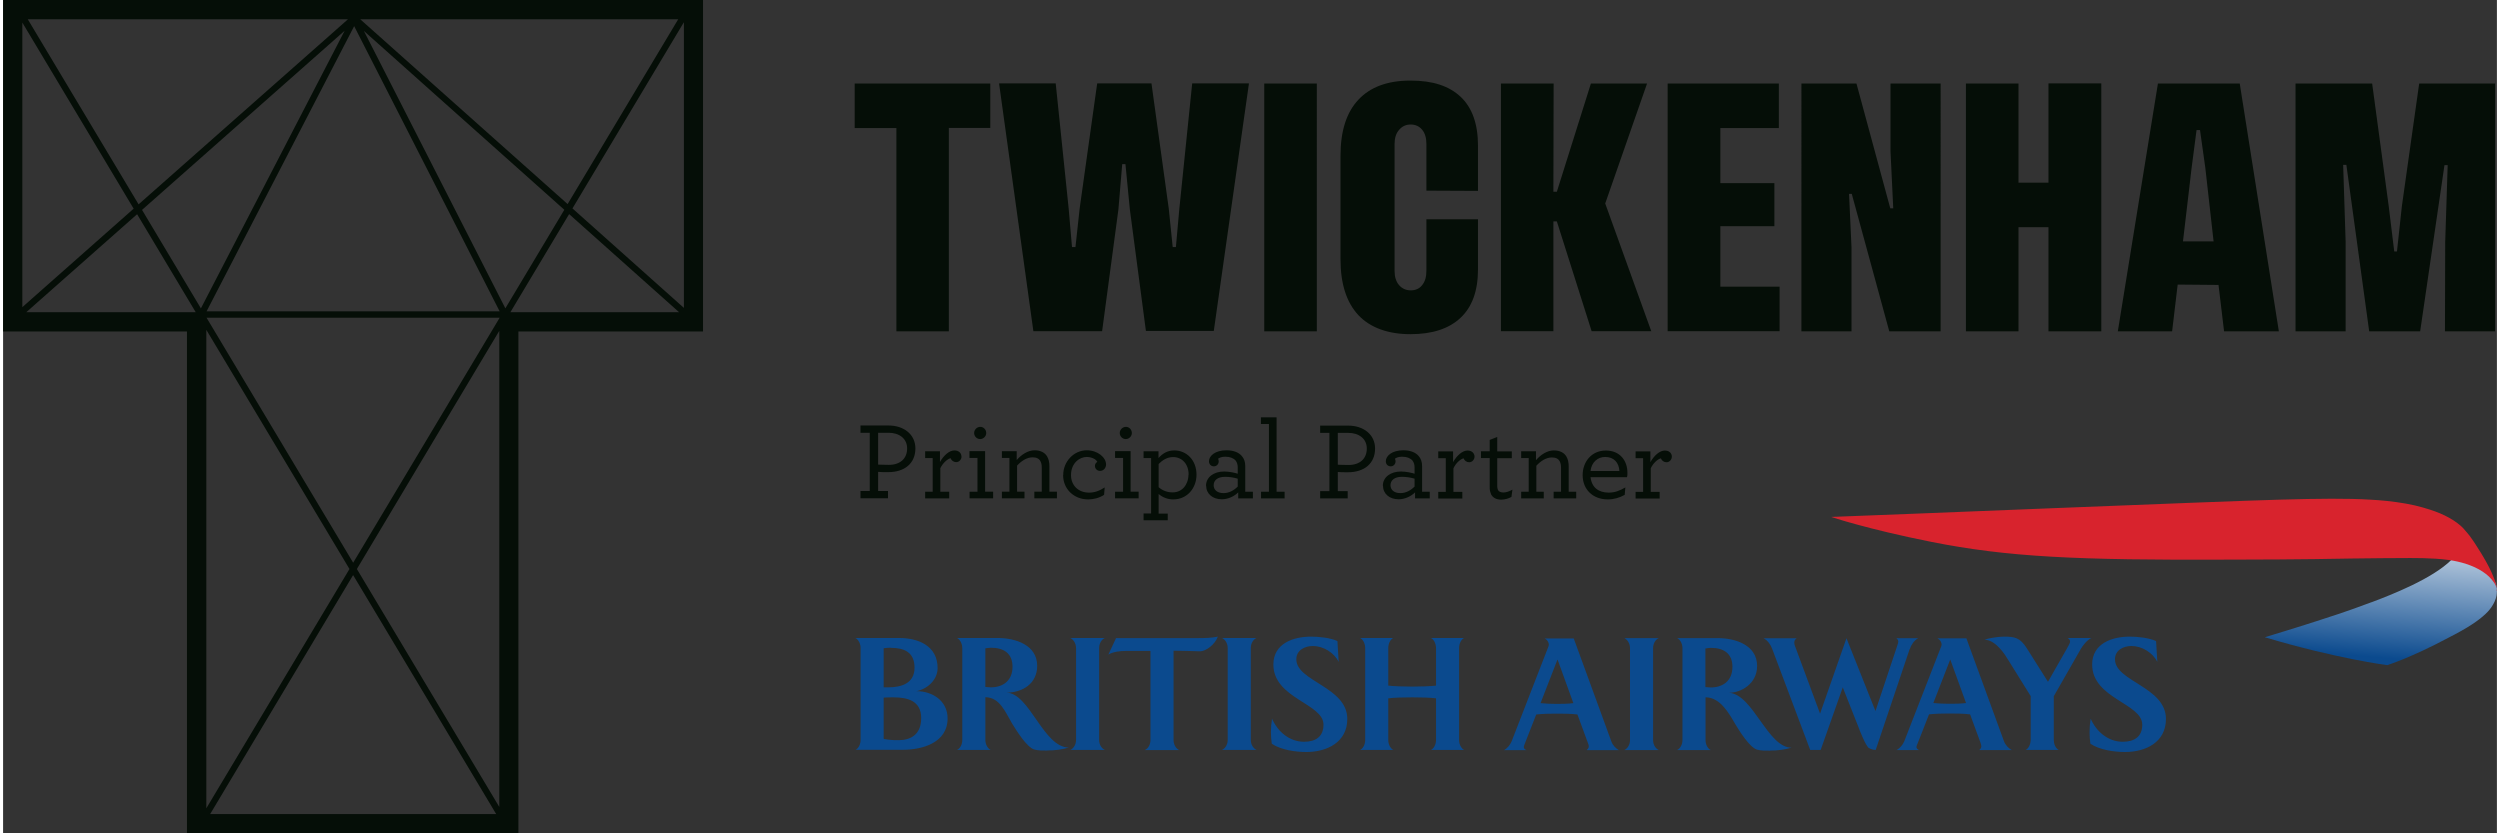
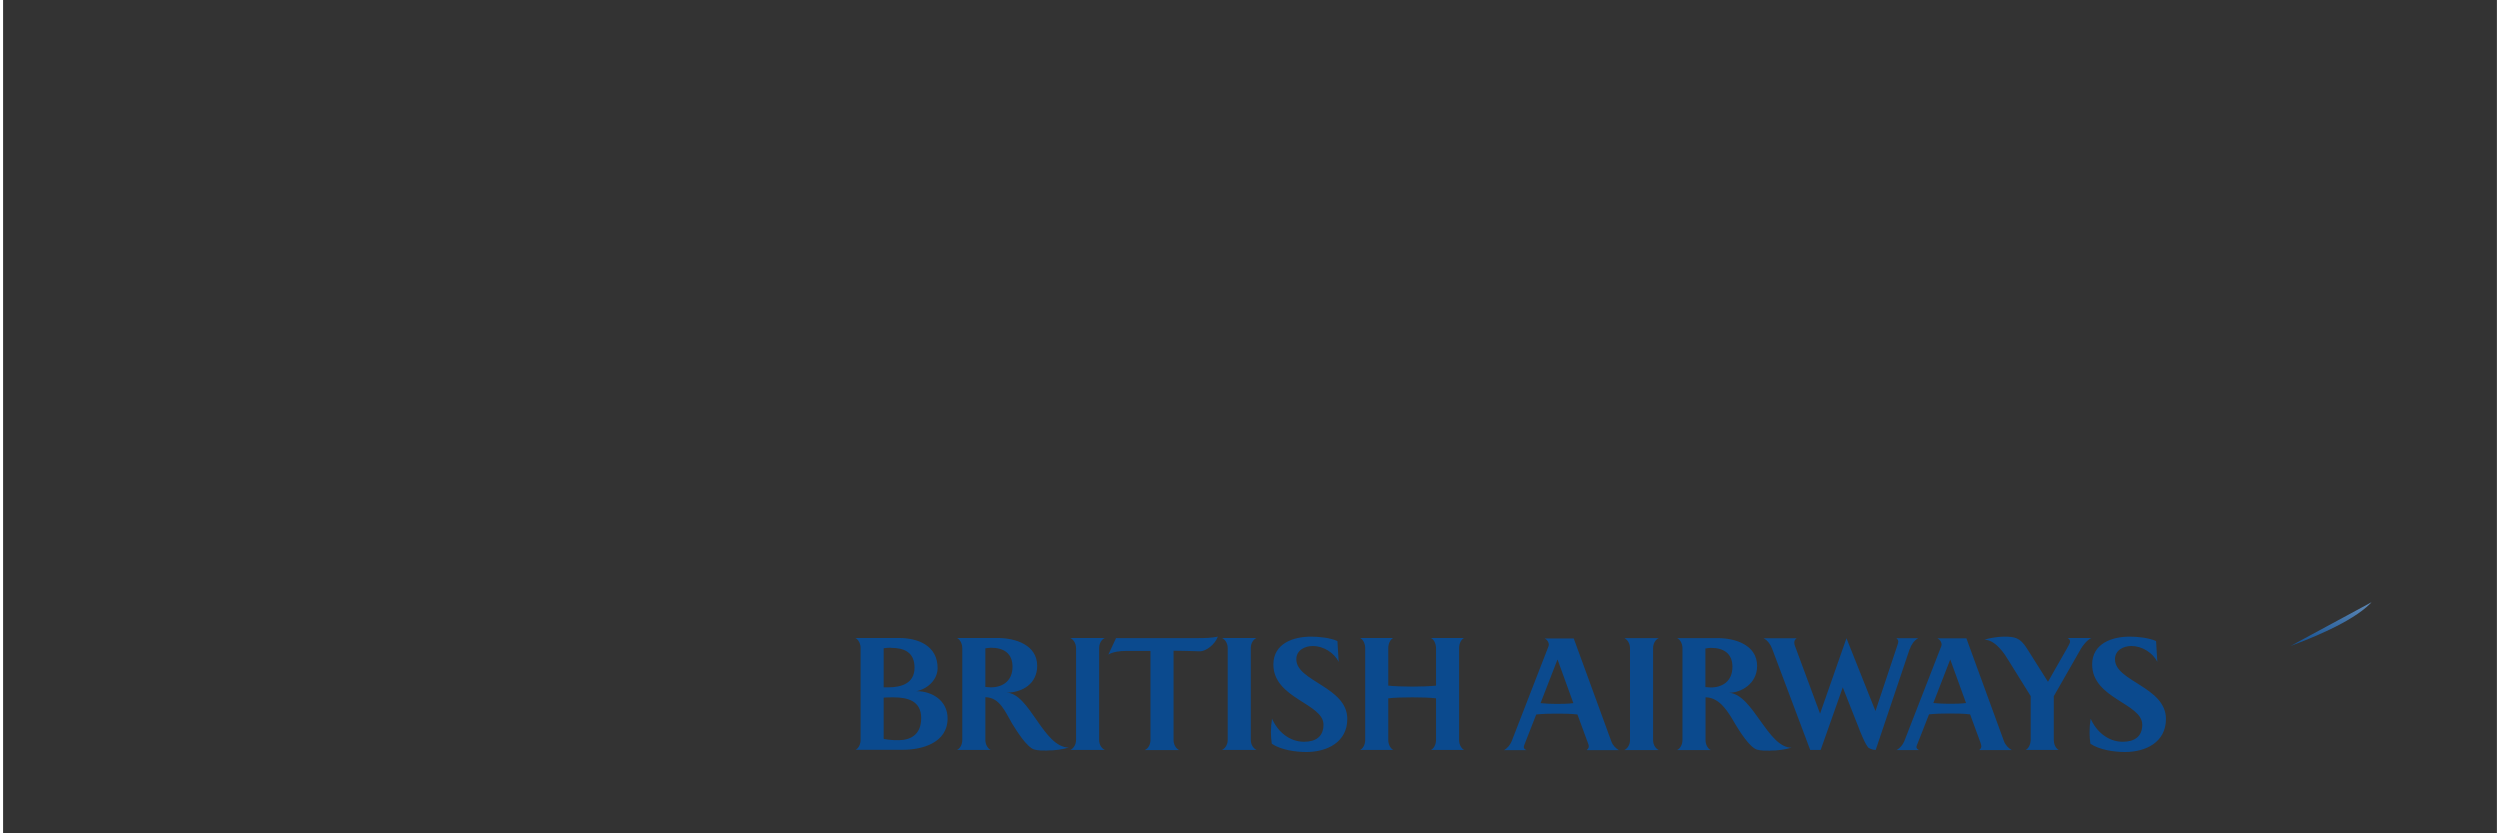
<svg xmlns="http://www.w3.org/2000/svg" height="320" id="a" viewBox="0 0 202.09 67.53" width="960">
  <rect x="0" y="0" width="202.09" height="67.53" fill="#333333" stroke="none" />
  <defs>
    <linearGradient gradientTransform="translate(1931.81 1913.94) scale(18.82 -8.66)" gradientUnits="userSpaceOnUse" id="b" x1="-92.25" x2="-92.5" y1="216.29" y2="214.87">
      <stop offset="0" stop-color="#fff" />
      <stop offset="1" stop-color="#0b4a8e" />
    </linearGradient>
  </defs>
  <path d="M115.71,60.77c.2-.09,.41-.4,.41-.81v-3.37c-.49-.06-1.16-.08-1.92-.08s-1.45,.02-1.95,.08v3.37c0,.41,.2,.7,.4,.81h-2.68c.2-.09,.41-.4,.41-.81v-7.44c0-.41-.21-.72-.41-.82h2.68c-.2,.1-.4,.4-.4,.82v3.04c.5,.05,1.17,.08,1.95,.08s1.44-.03,1.92-.08v-3.04c0-.41-.21-.72-.41-.82h2.68c-.2,.1-.4,.4-.4,.82v7.44c0,.41,.2,.7,.4,.81h-2.68Zm-8.71-2.05c0-1.72-4.06-2.11-4.06-4.87,0-1.71,1.62-2.26,3.05-2.26,.64,0,1.56,.09,2.14,.36l.1,1.69c-.36-.75-1.25-1.29-2.08-1.29-.66,0-1.35,.33-1.35,1.08,0,1.79,4.13,2.23,4.13,4.83,0,1.89-1.65,2.68-3.32,2.68-.87,0-2.06-.17-2.8-.67-.04-.31-.07-.62-.07-.93,0-.37,.03-.74,.09-1.1,.46,1.05,1.41,1.87,2.6,1.87,.9,0,1.57-.39,1.57-1.38h0Zm-8.22,2.05c.22-.1,.46-.4,.46-.81v-7.44c0-.41-.23-.71-.46-.82h2.79c-.24,.11-.46,.4-.46,.82v7.44c0,.41,.23,.7,.46,.81h-2.79Zm-6.24,0c.3-.14,.44-.49,.44-.81v-7.21h-2c-.46,0-1.01,.06-1.41,.29l.62-1.33h6.64c.54,0,1.09-.01,1.61-.12-.25,.68-1,1.19-1.44,1.19-.53-.01-1.4-.05-2.15-.05v7.24c0,.32,.16,.67,.45,.81h-2.77Zm-6.05,0c.22-.1,.46-.4,.46-.81v-7.44c0-.41-.24-.71-.46-.82h2.79c-.24,.11-.46,.4-.46,.82v7.44c0,.41,.22,.7,.46,.81h-2.79Zm-1.86,.05c-.35,0-.73,.01-1.06-.08-.62-.18-1.47-1.57-1.81-2.12-.53-.89-.98-2.11-2.16-2.12v3.46c0,.3,.14,.67,.43,.81h-2.72c.29-.15,.42-.49,.42-.81v-7.44c0-.31-.14-.66-.42-.82h3.28c1.43,0,3.21,.55,3.21,2.26,0,1.44-1.19,2.17-2.51,2.17,1.89,0,2.99,4.43,5.07,4.45-.56,.16-1.14,.24-1.72,.23Zm-4.57-8.33c-.16,0-.3,.03-.46,.05v3.13c.15,0,.28,.03,.43,.03,1.02,0,1.77-.56,1.77-1.67s-.74-1.54-1.74-1.54Zm-7.89,4.02c-.26,0-.49,0-.81,.02v3.35c.4,.07,.8,.11,1.21,.1,.91,0,1.83-.4,1.83-1.79s-1.09-1.68-2.24-1.68h0Zm-.23-4.02c-.17,0-.28,0-.58,.04v3.17h.36c1.09,0,2.14-.33,2.14-1.59s-.84-1.61-1.91-1.61Zm-2.87,8.28c.29-.15,.42-.5,.42-.81v-7.44c0-.31-.13-.66-.42-.82h3.54c1.58,0,3.12,.65,3.12,2.44,0,.95-.83,1.7-1.72,1.87,1.29-.01,2.53,.78,2.53,2.2,0,2.03-2.13,2.55-3.63,2.55h-3.85Zm104.28-2.05c0-1.72-4.06-2.11-4.06-4.87,0-1.71,1.62-2.26,3.04-2.26,.64,0,1.55,.09,2.14,.36l.1,1.69c-.36-.75-1.25-1.29-2.09-1.29-.66,0-1.34,.33-1.34,1.08,0,1.79,4.13,2.23,4.13,4.83,0,1.89-1.64,2.68-3.32,2.68-.87,0-2.06-.17-2.8-.67-.05-.31-.07-.62-.07-.93,0-.37,.03-.74,.09-1.1,.46,1.05,1.41,1.87,2.6,1.87,.91,0,1.58-.39,1.58-1.38h0Zm-5.02-6.06l-2.15,3.76v3.54c0,.29,.12,.67,.4,.81h-2.67c.27-.15,.4-.53,.4-.81v-3.55l-1.86-2.99c-.17-.28-.95-1.58-1.89-1.58,.26-.1,1.04-.25,1.57-.25,.88,0,1.31,.08,1.85,.92l1.73,2.74c.15-.27,1.51-2.65,1.51-2.65,.16-.29,.28-.49,.28-.6,0-.13-.06-.21-.19-.3h1.92c-.38,.18-.69,.6-.9,.95Zm-8.18,8.11c.09-.09,.16-.15,.16-.31,0-.05-.03-.14-.08-.31,0,0-.74-2.03-.83-2.26-.56-.07-1.15-.07-1.71-.07-.54,0-1.09,.01-1.62,.07-.08,.2-.87,2.22-.87,2.22-.11,.27-.15,.37-.15,.42,0,.13,.11,.2,.21,.25h-1.82c.27-.14,.5-.42,.62-.7l3.01-7.73s.02-.07,.02-.11c0-.22-.14-.42-.34-.51h2.35l3.05,8.35c.13,.33,.4,.58,.62,.7h-2.6Zm-2.36-7.33l-1.37,3.53c.41,.04,.84,.06,1.25,.06,.47,0,.95,0,1.4-.06l-1.28-3.53Zm-3.29-.84l-2.75,8.17c-.2,0-.4-.06-.58-.17-.27-.26-.7-1.36-.85-1.76l-1.24-3.14-1.79,5.07h-.85l-3.08-8.19c-.13-.35-.36-.68-.7-.86h2.68c-.12,.08-.2,.23-.19,.38,0,.09,.04,.22,.08,.31l2.01,5.42,2.14-6.11,2.35,5.9,1.78-5.34c.04-.15,.07-.2,.07-.29,0-.11-.05-.18-.16-.27h1.77c-.33,.17-.57,.55-.68,.88Zm-11.3,8.23c-.35,0-.72,.01-1.06-.08-.62-.18-1.47-1.57-1.8-2.12-.52-.89-1.21-2.12-2.38-2.12v3.46c0,.3,.13,.67,.42,.81h-2.72c.29-.15,.43-.49,.43-.81v-7.44c0-.31-.13-.66-.43-.82h3.28c1.42,0,3.2,.55,3.2,2.26,0,1.44-1.3,2.17-2.28,2.17,1.95,.11,3.13,4.45,5.07,4.45-.56,.16-1.15,.24-1.73,.23h0Zm-4.8-8.33c-.15,0-.29,.03-.45,.05v3.13c.15,0,.28,.03,.42,.03,1.02,0,1.77-.56,1.77-1.67s-.74-1.54-1.74-1.54Zm-7.02,8.28c.23-.1,.46-.4,.46-.81v-7.44c0-.41-.23-.71-.46-.82h2.79c-.24,.11-.46,.4-.46,.82v7.44c0,.41,.22,.7,.46,.81h-2.79Zm-5.42-7.33l-1.37,3.53c.41,.04,.83,.06,1.25,.06,.47,0,.94,0,1.41-.06l-1.28-3.53Zm2.37,7.33c.09-.09,.17-.15,.17-.31,0-.05-.02-.14-.09-.31l-.83-2.26c-.56-.07-1.14-.07-1.71-.07s-1.09,.01-1.63,.07c-.08,.2-.87,2.22-.87,2.22-.11,.27-.14,.37-.14,.42,0,.13,.12,.2,.21,.25h-1.82c.27-.14,.5-.42,.62-.7l3-7.73s.02-.07,.02-.11c0-.22-.14-.42-.33-.51h2.35l3.05,8.35c.12,.33,.39,.58,.61,.7h-2.59Z" fill="#0b4a8e" />
-   <path d="M191.93,48.8c-2.22,.83-3.2,1.13-4.44,1.53-1.4,.46-4.21,1.31-4.21,1.31,5.82,1.74,9.92,2.26,9.92,2.26,0,0,1.91-.59,4.94-2.21,1.64-.83,2.45-1.4,3.02-1.93,.21-.19,.76-.76,.9-1.5,0-.05,.03-.19,.03-.33,0,0,0-.1,0-.18,0-.05,0-.11-.02-.16,0,0-.03-.17-.07-.29-.12-.29-.3-.54-.54-.74-.2-.17-.55-.58-1.82-1.02-.43-.15-1.13-.29-1.13-.29l-.12,.13c-1.52,1.51-4.82,2.81-6.45,3.42h0Z" fill="url(#b)" fill-rule="evenodd" />
-   <path d="M202.09,47.89s0-.16-.05-.3c-.03-.13-.09-.25-.17-.36-.12-.18-.27-.35-.43-.51-.16-.15-.33-.28-.51-.4-.79-.52-1.82-.81-2.73-.94-1.4-.19-3.02-.15-3.17-.16-.52,0-3.87,.02-4.73,.04-3.83,.08-8.51,.09-9.74,.09-12.66,.06-18.17-.22-24.31-1.44-5.22-1.04-8.11-2.02-8.11-2.02,4.6-.16,31.46-1.27,36.36-1.4,3.21-.09,5.49-.11,7.31,0,.93,.05,1.8,.13,2.9,.32,.98,.17,1.87,.45,2.39,.64,1.09,.4,2.01,.99,2.46,1.59,0,0,.13,.14,.32,.38,.21,.28,.44,.63,.52,.76,.66,1.01,.98,1.64,1.09,1.86,.12,.23,.22,.47,.32,.71,.1,.23,.14,.38,.17,.47,.07,.25,.09,.47,.09,.52v.15" fill="#d8232d" fill-rule="evenodd" />
-   <path d="M73.26,36.34c0-.81-.65-1.27-1.5-1.27h-.85v2.58c.18,0,.49,.02,.87,.02,.92,0,1.48-.51,1.48-1.33h0Zm-3.78,3.45h.75v-4.72h-.75v-.59h2.27c1.24,0,2.18,.72,2.18,1.86,0,1.21-.88,1.92-2.19,1.92-.32,0-.66,0-.83-.02v1.55h.8v.59h-2.23v-.59Zm8.19-2.8c0,.24-.19,.46-.43,.46-.21,0-.39-.13-.46-.32-.29,.08-.64,.42-.83,.81v1.91h.72v.54h-1.95v-.54h.61v-2.73h-.61v-.55h1.2v.87c.3-.53,.75-.94,1.17-.94,.38,0,.57,.24,.57,.5h0Zm1.02-1.9c0-.27,.23-.5,.5-.5s.48,.23,.48,.5-.23,.49-.49,.49c-.27,0-.49-.22-.49-.49Zm-.38,4.76h.65v-2.74h-.65v-.55h1.27v3.28h.65v.54h-1.91v-.54h0Zm3.84-2.58c.36-.42,.89-.78,1.44-.78,.49,0,.83,.19,1.01,.49,.13,.22,.19,.48,.19,.8v2.06h.61v.54h-1.83v-.54h.6v-1.94c0-.21-.03-.38-.1-.51-.11-.22-.32-.33-.64-.33-.48,0-.92,.3-1.26,.67v2.11h.6v.54h-1.83v-.54h.61v-2.73h-.61v-.55h1.2v.71h0Zm3.76,1.21c0-1.06,.84-1.99,1.91-1.99,.87,0,1.56,.57,1.56,1.15,0,.29-.21,.52-.49,.52-.23,0-.41-.18-.41-.4,0,0,0-.01,0-.02,0-.12,.07-.24,.19-.31-.1-.23-.48-.4-.86-.4-.57,0-1.27,.49-1.27,1.47,0,.83,.59,1.42,1.46,1.42,.43,0,.83-.13,1.27-.42l-.05,.6c-.39,.26-.88,.37-1.29,.37-1.16,0-2.03-.84-2.03-1.97Zm4.58-3.39c0-.27,.23-.5,.5-.5s.48,.23,.48,.5-.23,.49-.49,.49c-.27,0-.49-.22-.49-.49Zm-.38,4.76h.65v-2.74h-.65v-.55h1.26v3.28h.65v.54h-1.91v-.54h0Zm5.96-1.38c.01-.86-.53-1.43-1.25-1.43-.49,0-.86,.24-1.18,.56v1.88c.32,.28,.73,.43,1.15,.42,.74,0,1.26-.61,1.27-1.44Zm-3.65,3.14h.61v-4.49h-.61v-.55h1.21v.55c.32-.36,.71-.62,1.28-.62,1,0,1.8,.79,1.8,1.97,0,1.08-.75,2-1.89,2-.45,0-.87-.17-1.18-.44v1.59h.74v.54h-1.96v-.54h0Zm7.63-2.18v-.64c-.34-.1-.68-.15-1.03-.15-.61,0-.92,.29-.92,.68,0,.37,.28,.64,.8,.64,.46,0,.85-.23,1.15-.53h0Zm-2.57-.06c0-.7,.62-1.16,1.47-1.16,.41,0,.91,.11,1.1,.18v-.53c0-.19-.05-.38-.17-.54-.17-.19-.45-.31-.83-.31-.31,0-.47,.08-.59,.16,.03,.07,.05,.15,.05,.22,0,.21-.16,.39-.37,.4-.01,0-.02,0-.03,0-.23,0-.39-.18-.39-.41,0-.44,.5-.89,1.42-.89,.57,0,.98,.17,1.23,.45,.2,.22,.29,.5,.29,.83v2.08h.62v.54h-1.19v-.49c-.31,.31-.81,.56-1.33,.56-.74,0-1.26-.44-1.27-1.09Zm4.45,.48h.65v-5.49h-.65v-.54h1.27v6.03h.65v.54h-1.91v-.54Zm8.58-3.5c0-.81-.65-1.27-1.5-1.27h-.85v2.58c.18,0,.49,.02,.87,.02,.92,0,1.48-.51,1.48-1.33h0Zm-3.78,3.45h.75v-4.72h-.75v-.59h2.27c1.24,0,2.18,.72,2.18,1.86,0,1.21-.88,1.92-2.19,1.92-.32,0-.66,0-.83-.02v1.55h.8v.59h-2.23v-.59Zm7.65-.37v-.64c-.34-.1-.68-.15-1.03-.15-.61,0-.92,.29-.92,.68,0,.37,.28,.64,.8,.64,.46,0,.85-.23,1.15-.53h0Zm-2.57-.06c0-.7,.62-1.16,1.47-1.16,.41,0,.91,.11,1.1,.18v-.53c0-.19-.05-.38-.17-.54-.17-.19-.45-.31-.83-.31-.31,0-.47,.08-.59,.16,.03,.07,.05,.15,.05,.22,0,.21-.16,.39-.37,.4-.01,0-.02,0-.03,0-.23,0-.39-.18-.39-.41,0-.44,.5-.89,1.42-.89,.57,0,.98,.17,1.23,.45,.2,.22,.29,.5,.29,.83v2.08h.62v.54h-1.19v-.49c-.31,.31-.81,.56-1.33,.56-.74,0-1.26-.44-1.27-1.09Zm7.43-2.37c0,.24-.19,.46-.43,.46-.21,0-.39-.13-.46-.32-.29,.08-.64,.42-.82,.81v1.91h.72v.54h-1.95v-.54h.61v-2.73h-.61v-.55h1.2v.87c.3-.53,.75-.94,1.17-.94,.38,0,.57,.24,.57,.5h0Zm1.33,3.02c-.07-.17-.11-.35-.1-.53v-2.37h-.71v-.55h.71v-.92l.61-.24v1.17h1.18v.55h-1.18v2.28c0,.1,.02,.2,.06,.3,.07,.13,.22,.2,.45,.2s.5-.11,.72-.23l-.08,.59c-.25,.14-.53,.21-.82,.22-.4,0-.69-.15-.84-.45h0Zm3.66-2.74c.36-.42,.89-.78,1.44-.78,.49,0,.83,.19,1.01,.49,.13,.22,.19,.48,.19,.8v2.06h.61v.54h-1.83v-.54h.6v-1.94c0-.21-.03-.38-.1-.51-.11-.22-.32-.33-.64-.33-.48,0-.92,.3-1.26,.67v2.11h.6v.54h-1.83v-.54h.61v-2.73h-.61v-.55h1.2v.71h0Zm4.41,.89h2.34c-.04-.67-.43-1.14-1.16-1.14-.58,0-1.1,.41-1.18,1.14Zm0,.49c.09,.84,.65,1.26,1.47,1.26,.51,0,.9-.16,1.35-.42l-.05,.6c-.42,.24-.89,.37-1.37,.37-1.22,0-2.04-.81-2.04-1.97,0-1.06,.71-1.99,1.88-1.99s1.75,.85,1.75,1.8c0,.14,0,.26-.04,.36h-2.94Zm6.59-1.66c0,.24-.19,.46-.43,.46-.21,0-.39-.13-.46-.32-.29,.08-.64,.42-.82,.81v1.91h.72v.54h-1.95v-.54h.61v-2.73h-.61v-.55h1.2v.87c.3-.53,.75-.94,1.17-.94,.38,0,.57,.24,.57,.5h0ZM80,6.76v3.61h-3.36V26.85h-4.25V10.38h-3.38v-3.61h10.99Zm14.77,13.26h.27l.28-3.12,1.04-10.14h4.6l-2.85,20.06h-5.5l-1.3-9.84-.36-3.68h-.26l-.31,3.68-1.32,9.86h-5.57l-2.78-20.08h4.59l1.05,10.14,.27,3.12h.28l.34-3.12,1.42-10.14h4.4l1.4,10.14,.32,3.12h0Zm7.43,6.82V6.77h4.26V26.85h-4.26Zm17.32-9.07v4.06c0,1.73-.47,3.04-1.41,3.92-.94,.89-2.3,1.33-4.07,1.33s-3.24-.51-4.21-1.54c-.96-1.03-1.45-2.53-1.45-4.52V12.61c0-1.99,.48-3.5,1.45-4.53,.96-1.03,2.37-1.55,4.21-1.55s3.14,.44,4.08,1.32c.93,.88,1.4,2.2,1.4,3.95v3.67l-4.18-.02v-3.78c0-.48-.11-.87-.34-1.15-.23-.28-.54-.43-.93-.43s-.69,.14-.94,.43c-.25,.28-.37,.67-.37,1.15v10.28c0,.48,.12,.87,.36,1.15,.24,.28,.56,.43,.95,.43s.71-.14,.93-.43c.23-.28,.34-.67,.34-1.15v-4.18h4.18Zm14.04,9.07h-4.83l-2.82-8.9h-.28v8.9h-4.25V6.77h4.27l-.02,8.77h.28l2.76-8.77h4.55l-3.39,9.72,3.74,10.37h0Zm5.6-3.61h4.8v3.61h-9.07V6.77h9.01v3.61h-4.74v4.46h4.38v3.49h-4.38v4.91h0Zm14.01-6.36l-.22-4.59V6.77h4.06V26.85h-4.16l-3.04-11.14h-.22l.2,4.36v6.78h-4.06V6.77h4.46l2.74,10.11h.24Zm12.58-10.11h4.28V26.85h-4.28v-8.44h-2.43v8.44h-4.26V6.77h4.26V14.8h2.43V6.77h0Zm10.9,12.8h2.48l-.67-5.96-.43-3.06h-.28l-.4,3.06-.7,5.96Zm3.33,7.29l-.45-3.76-3.31-.03-.45,3.79h-4.4l3.25-20.08h6.63l3.17,20.08h-4.44Zm14.01-6.47l.4-3.69,1.4-9.92h6.15V26.85h-4.06l.02-7.24,.2-6.23h-.26l-1.97,13.47h-4.13l-1.85-13.49h-.26l.2,6.23v7.26h-4.06V6.77h6.21l1.34,9.92,.45,3.69h.23ZM41.76,25.3h-.65l4.76-7.95,8.91,7.95h-13.01Zm-26.86,0H1.88l8.98-7.94,4.75,7.94h-.7Zm-4.32-8.39L1.56,24.89V1.83l9.02,15.08h0Zm.4-.35L2,1.56H27.95L10.98,16.56h0Zm29.72,8.42L29.24,2.51l16.24,14.49-4.78,7.99h0Zm-12.33,21.63l11.59,19.36H16.78l11.58-19.36h0Zm-11.9-19.88l11.6,19.38-11.6,19.39V26.73h0Zm-.44-1.74l-4.77-7.98L27.68,2.49l-11.65,22.5Zm.46,.24L28.45,2.12l11.79,23.11H16.48Zm11.88,20.37l-11.88-19.85h23.75l-11.87,19.85h0Zm11.84,19.79l-11.54-19.28,11.54-19.3v38.58Zm5.54-48.85L28.94,1.56h25.77l-8.97,14.99h0Zm.39,.35L55.17,1.8V24.95l-9.03-8.06h0ZM0,26.86H14.9v40.67h26.86V26.86h14.96V0H0V26.86Z" fill="#050e07" />
+   <path d="M191.93,48.8l-.12,.13c-1.52,1.51-4.82,2.81-6.45,3.42h0Z" fill="url(#b)" fill-rule="evenodd" />
</svg>